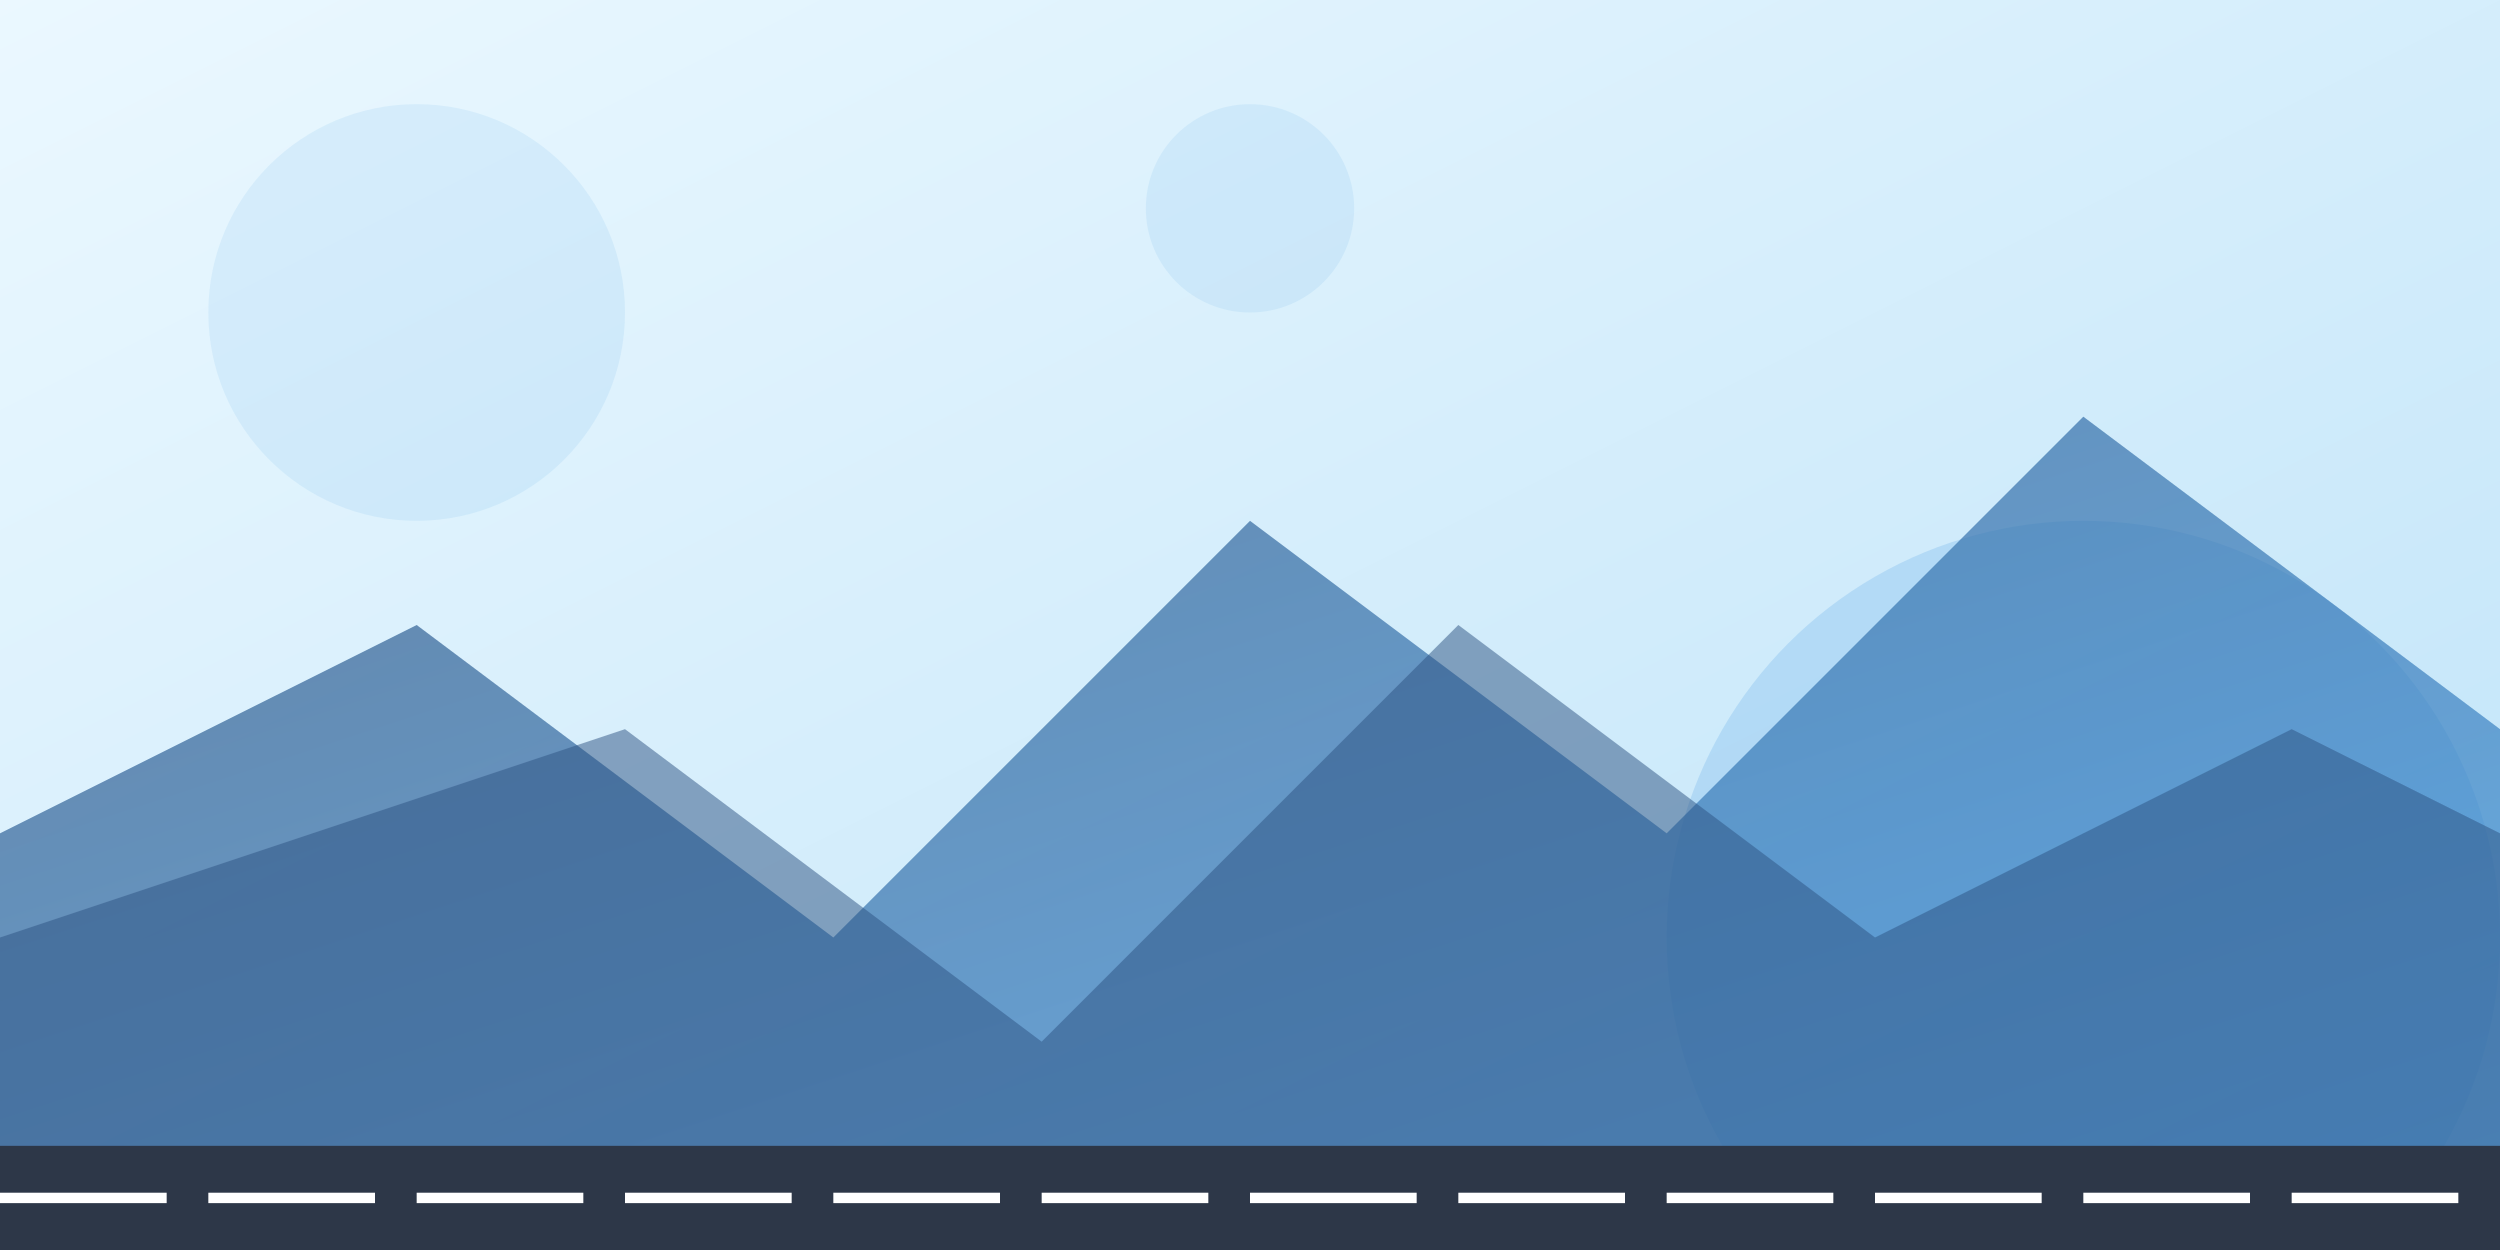
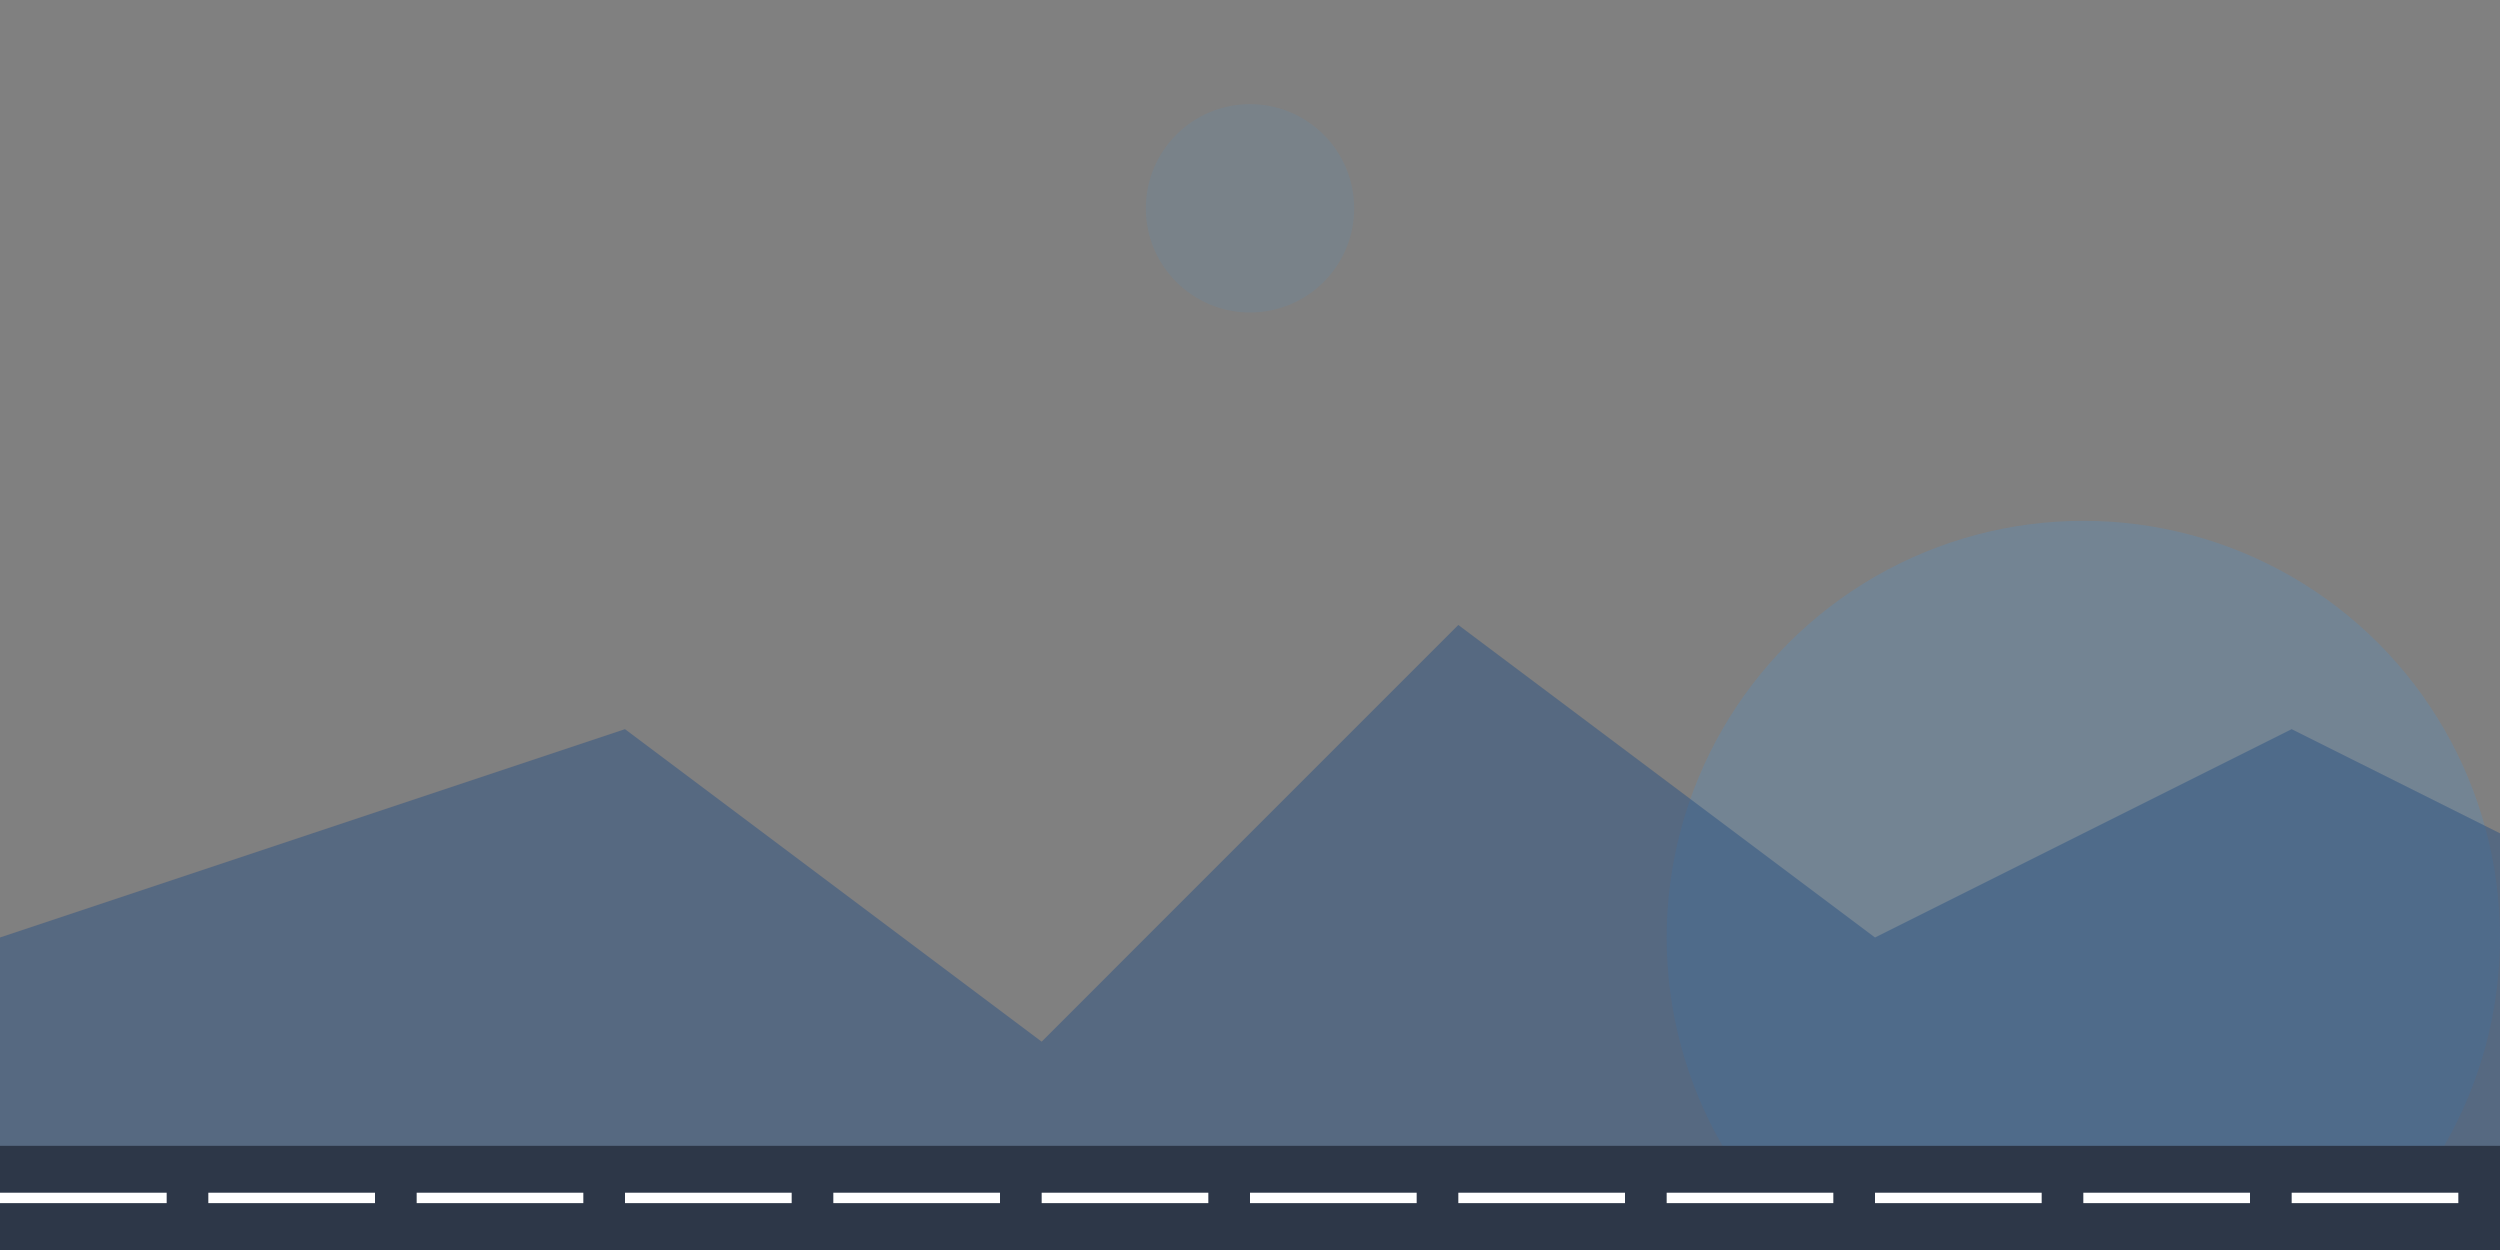
<svg xmlns="http://www.w3.org/2000/svg" width="1200" height="600" viewBox="0 0 1200 600">
  <rect x="0" y="0" width="1200" height="600" fill="#808080" stroke="none" />
  <defs>
    <linearGradient id="bg-gradient" x1="0%" y1="0%" x2="100%" y2="100%">
      <stop offset="0%" stop-color="#ebf8ff" />
      <stop offset="100%" stop-color="#bee3f8" />
    </linearGradient>
    <linearGradient id="mountain-gradient" x1="0%" y1="0%" x2="100%" y2="100%">
      <stop offset="0%" stop-color="#2c5282" />
      <stop offset="100%" stop-color="#4299e1" />
    </linearGradient>
  </defs>
-   <rect width="1200" height="600" fill="url(#bg-gradient)" />
-   <circle cx="200" cy="150" r="100" fill="#4299e1" opacity="0.1" />
  <circle cx="1000" cy="450" r="200" fill="#4299e1" opacity="0.2" />
  <circle cx="600" cy="100" r="50" fill="#4299e1" opacity="0.1" />
-   <path d="M0,600 L0,400 L200,300 L400,450 L600,250 L800,400 L1000,200 L1200,350 L1200,600 Z" fill="url(#mountain-gradient)" opacity="0.7" />
  <path d="M0,600 L0,450 L300,350 L500,500 L700,300 L900,450 L1100,350 L1200,400 L1200,600 Z" fill="#2c5282" opacity="0.5" />
  <path d="M0,600 L1200,600 L1200,550 L0,550 Z" fill="#2d3748" />
  <path d="M0,575 L100,575 L120,575 L220,575 L240,575 L340,575 L360,575 L460,575 L480,575 L580,575 L600,575 L700,575 L720,575 L820,575 L840,575 L940,575 L960,575 L1060,575 L1080,575 L1180,575 L1200,575" stroke="white" stroke-width="5" stroke-dasharray="80,20" />
</svg>